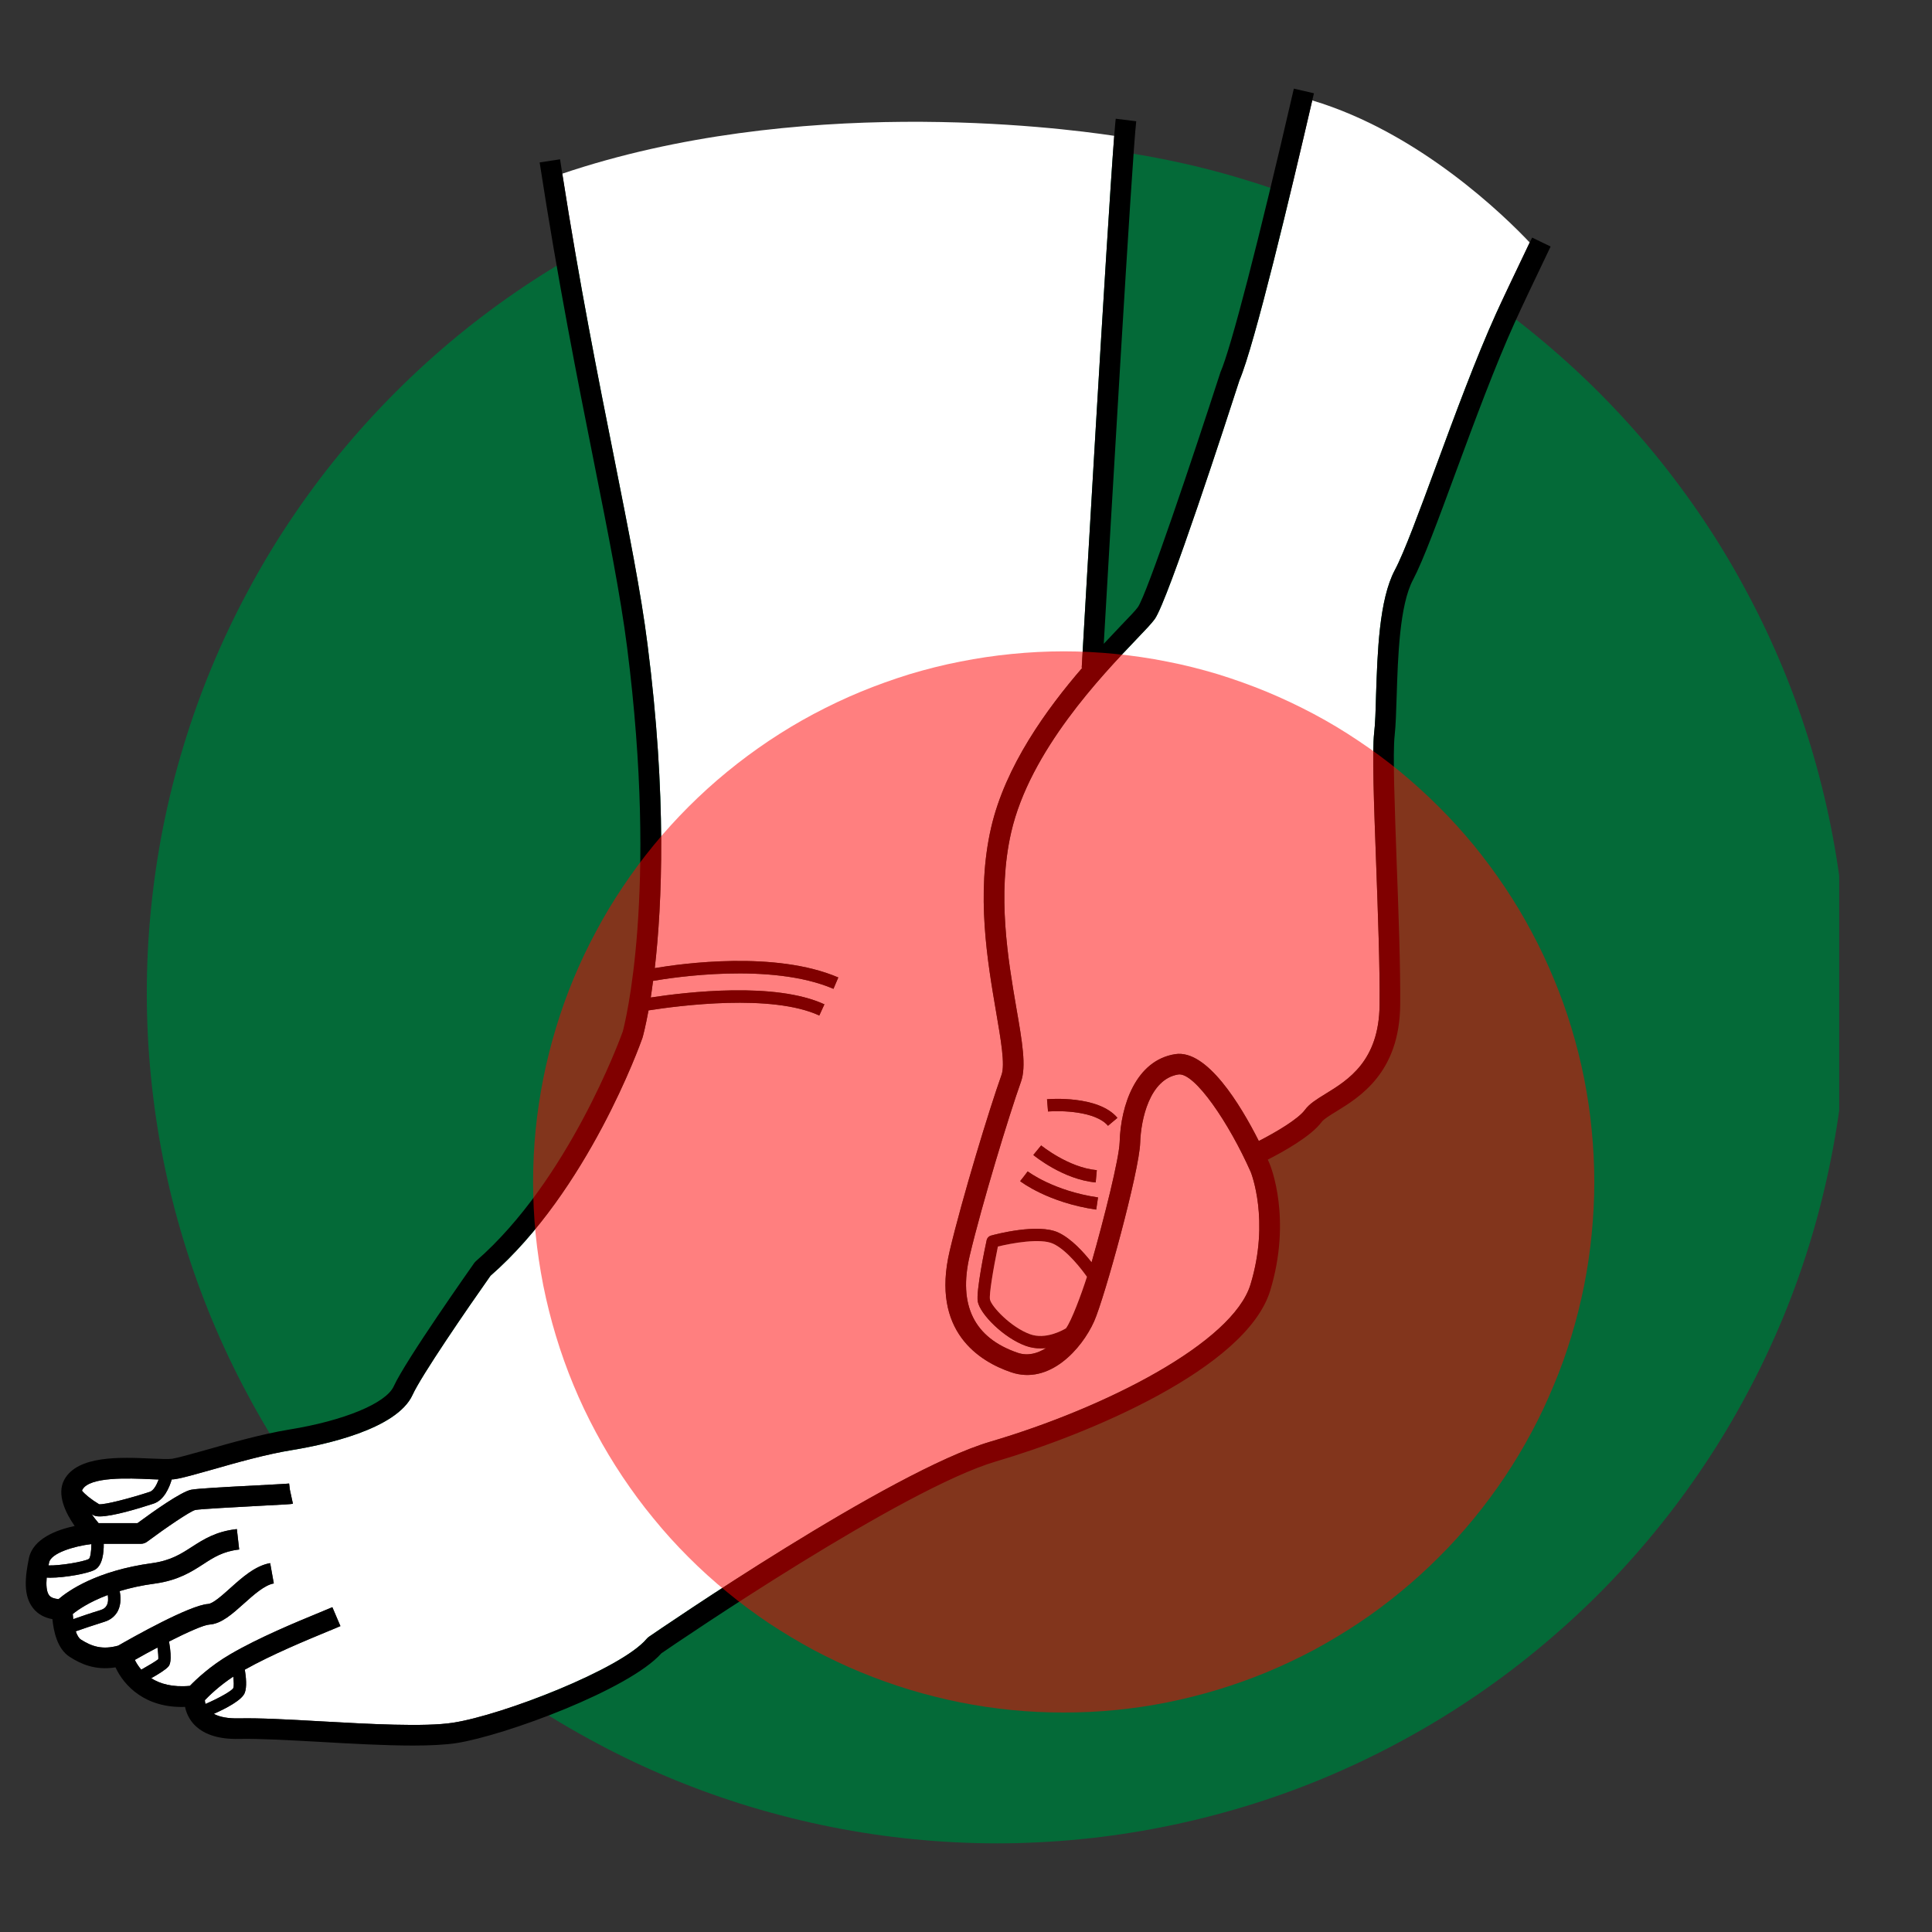
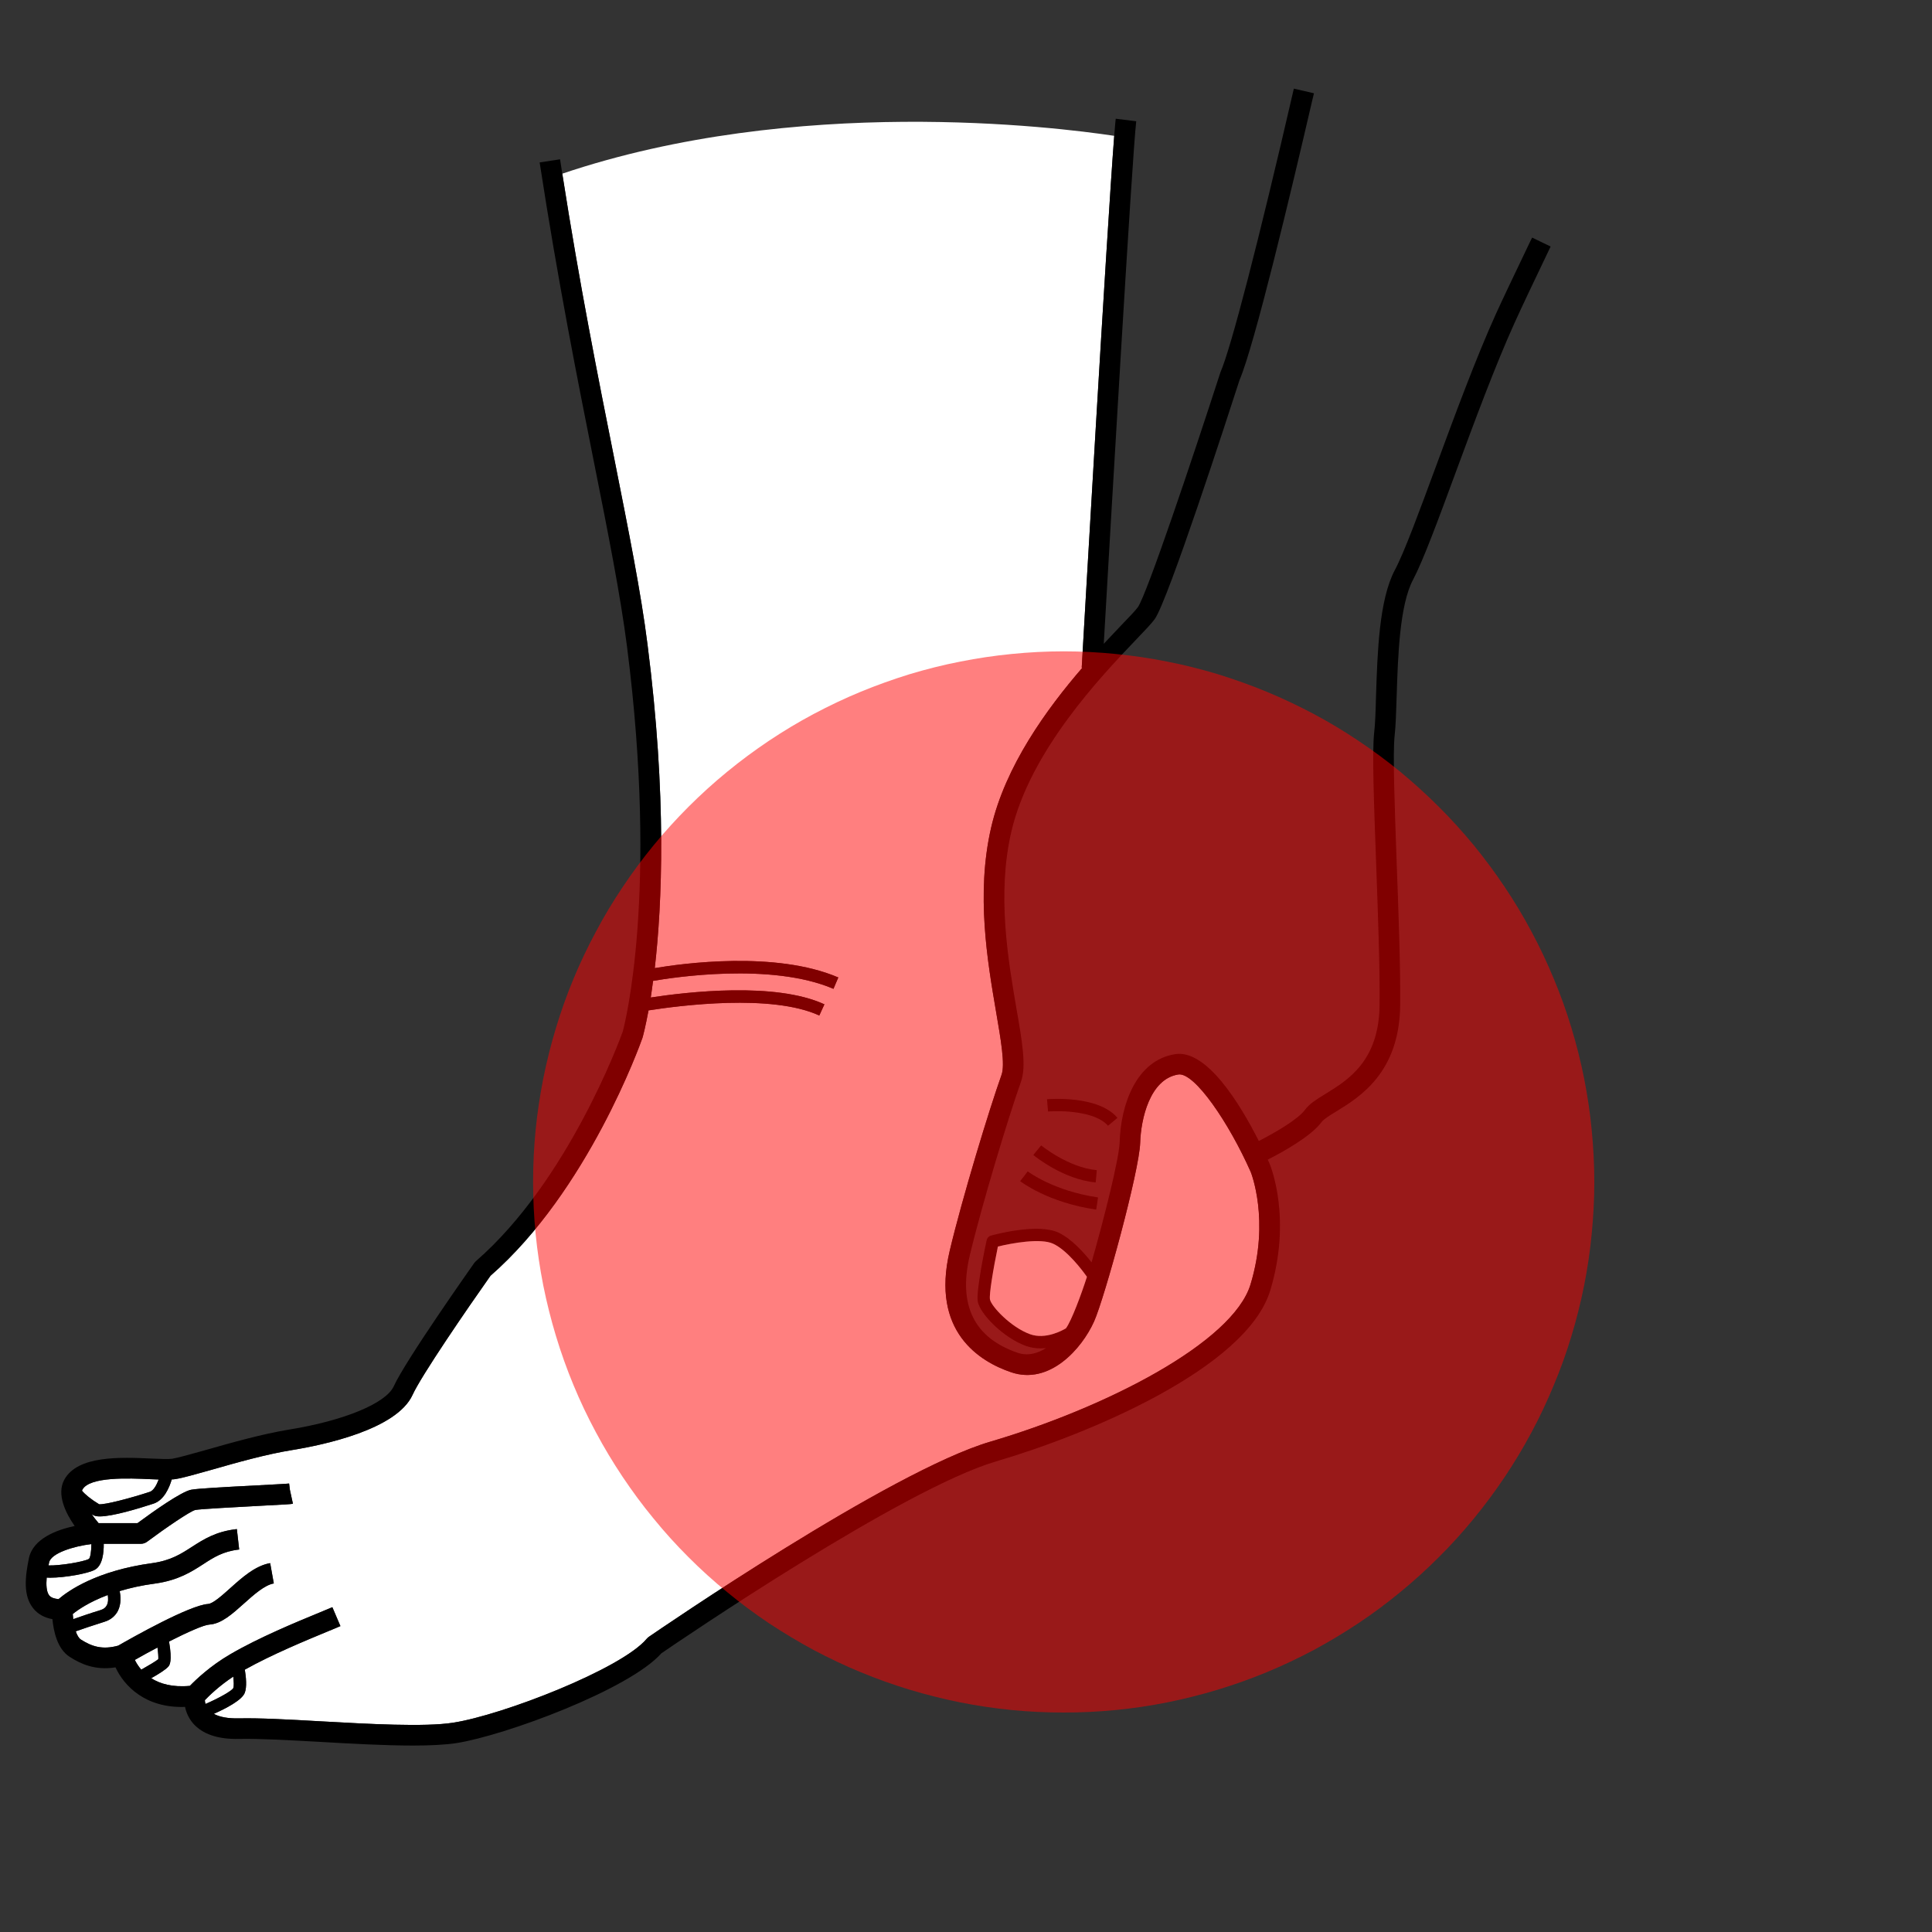
<svg xmlns="http://www.w3.org/2000/svg" version="1.0" preserveAspectRatio="xMidYMid meet" height="100" viewBox="0 0 75 75" zoomAndPan="magnify" width="100">
  <rect x="0" y="0" width="75" height="75" fill="#333333" stroke="none" />
  <defs>
    <filter id="eefd17a081" height="100%" width="100%" y="0%" x="0%">
      <feColorMatrix color-interpolation-filters="sRGB" values="0 0 0 0 1 0 0 0 0 1 0 0 0 0 1 0 0 0 1 0" />
    </filter>
    <clipPath id="868399207f">
-       <path clip-rule="nonzero" d="M 5 5 L 71.398 5 L 71.398 71.664 L 5 71.664 Z M 5 5" />
-     </clipPath>
+       </clipPath>
    <clipPath id="d0682ddf51">
-       <path clip-rule="nonzero" d="M 37 3.414 L 60 3.414 L 60 53 L 37 53 Z M 37 3.414" />
-     </clipPath>
+       </clipPath>
    <clipPath id="cc1d6eb916">
      <path clip-rule="nonzero" d="M 1 3.414 L 61 3.414 L 61 68 L 1 68 Z M 1 3.414" />
    </clipPath>
    <mask id="745b026082">
      <g filter="url(#eefd17a081)">
        <rect fill-opacity="0.5" height="90" y="-7.5" fill="#000000" width="90" x="-7.5" />
      </g>
    </mask>
    <clipPath id="2c0ab5e763">
      <path clip-rule="nonzero" d="M 0.398 0.199 L 42 0.199 L 42 41.719 L 0.398 41.719 Z M 0.398 0.199" />
    </clipPath>
    <clipPath id="59ad483180">
      <rect height="42" y="0" width="43" x="0" />
    </clipPath>
  </defs>
  <g clip-path="url(#868399207f)">
    <path fill-rule="nonzero" fill-opacity="1" d="M 71.715 38.551 C 71.715 39.633 71.66 40.711 71.555 41.785 C 71.449 42.863 71.289 43.93 71.078 44.988 C 70.867 46.051 70.605 47.098 70.293 48.133 C 69.98 49.168 69.617 50.184 69.203 51.184 C 68.789 52.18 68.328 53.156 67.816 54.109 C 67.309 55.062 66.754 55.988 66.152 56.887 C 65.551 57.789 64.906 58.656 64.223 59.488 C 63.535 60.324 62.812 61.125 62.047 61.891 C 61.281 62.656 60.48 63.379 59.645 64.066 C 58.812 64.75 57.945 65.395 57.043 65.996 C 56.145 66.598 55.219 67.152 54.266 67.66 C 53.312 68.172 52.336 68.633 51.34 69.047 C 50.34 69.461 49.324 69.824 48.289 70.137 C 47.254 70.449 46.207 70.711 45.145 70.922 C 44.086 71.133 43.02 71.293 41.941 71.398 C 40.867 71.504 39.789 71.559 38.707 71.559 C 37.625 71.559 36.547 71.504 35.473 71.398 C 34.395 71.293 33.328 71.133 32.266 70.922 C 31.207 70.711 30.16 70.449 29.125 70.137 C 28.09 69.824 27.074 69.461 26.074 69.047 C 25.078 68.633 24.102 68.172 23.148 67.66 C 22.195 67.152 21.266 66.598 20.367 65.996 C 19.469 65.395 18.602 64.75 17.766 64.066 C 16.93 63.379 16.133 62.656 15.367 61.891 C 14.602 61.125 13.879 60.324 13.191 59.488 C 12.504 58.656 11.863 57.789 11.262 56.887 C 10.66 55.988 10.105 55.062 9.598 54.109 C 9.086 53.156 8.625 52.18 8.211 51.184 C 7.797 50.184 7.434 49.168 7.121 48.133 C 6.805 47.098 6.543 46.051 6.332 44.988 C 6.121 43.93 5.965 42.863 5.859 41.785 C 5.75 40.711 5.699 39.633 5.699 38.551 C 5.699 37.469 5.75 36.391 5.859 35.316 C 5.965 34.238 6.121 33.172 6.332 32.109 C 6.543 31.051 6.805 30.004 7.121 28.969 C 7.434 27.934 7.797 26.918 8.211 25.918 C 8.625 24.922 9.086 23.945 9.598 22.992 C 10.105 22.039 10.66 21.109 11.262 20.211 C 11.863 19.312 12.504 18.445 13.191 17.609 C 13.879 16.773 14.602 15.977 15.367 15.211 C 16.133 14.445 16.93 13.723 17.766 13.035 C 18.602 12.348 19.469 11.707 20.367 11.105 C 21.266 10.504 22.195 9.949 23.148 9.441 C 24.102 8.93 25.078 8.469 26.074 8.055 C 27.074 7.641 28.09 7.277 29.125 6.965 C 30.16 6.648 31.207 6.387 32.266 6.176 C 33.328 5.965 34.395 5.809 35.473 5.703 C 36.547 5.594 37.625 5.543 38.707 5.543 C 39.789 5.543 40.867 5.594 41.941 5.703 C 43.02 5.809 44.086 5.965 45.145 6.176 C 46.207 6.387 47.254 6.648 48.289 6.965 C 49.324 7.277 50.34 7.641 51.34 8.055 C 52.336 8.469 53.312 8.93 54.266 9.441 C 55.219 9.949 56.145 10.504 57.043 11.105 C 57.945 11.707 58.812 12.348 59.645 13.035 C 60.48 13.723 61.281 14.445 62.047 15.211 C 62.812 15.977 63.535 16.773 64.223 17.609 C 64.906 18.445 65.551 19.312 66.152 20.211 C 66.754 21.109 67.309 22.039 67.816 22.992 C 68.328 23.945 68.789 24.922 69.203 25.918 C 69.617 26.918 69.98 27.934 70.293 28.969 C 70.605 30.004 70.867 31.051 71.078 32.109 C 71.289 33.172 71.449 34.238 71.555 35.316 C 71.66 36.391 71.715 37.469 71.715 38.551 Z M 71.715 38.551" fill="#046a38" />
  </g>
  <g clip-path="url(#d0682ddf51)">
    <path fill-rule="nonzero" fill-opacity="1" d="M 44.828 24.031 C 44.707 24.199 44.469 24.449 44.105 24.828 C 42.77 26.227 39.98 29.141 39.254 32.312 C 38.699 34.73 39.137 37.27 39.453 39.121 C 39.684 40.445 39.848 41.402 39.633 41.996 C 39.168 43.301 38.129 46.711 37.645 48.742 C 37.191 50.668 37.816 51.938 39.508 52.516 C 39.898 52.648 40.273 52.543 40.609 52.332 C 40.539 52.34 40.465 52.344 40.391 52.344 C 40.207 52.344 40.012 52.316 39.82 52.246 C 38.965 51.938 38.047 51.016 37.957 50.527 C 37.887 50.125 38.23 48.473 38.301 48.148 C 38.32 48.059 38.387 47.988 38.473 47.965 C 38.656 47.914 40.297 47.48 41.086 47.848 C 41.59 48.082 42.078 48.625 42.375 49.004 C 42.871 47.266 43.445 44.973 43.465 44.336 C 43.504 42.91 44.094 41.16 45.621 40.922 C 46.852 40.73 48.152 42.879 48.867 44.293 C 49.535 43.953 50.402 43.438 50.66 43.082 C 50.832 42.848 51.105 42.68 51.453 42.465 C 52.332 41.926 53.535 41.188 53.555 39.008 C 53.57 37.531 53.492 35.496 53.422 33.527 C 53.336 31.203 53.262 29.199 53.344 28.453 C 53.387 28.098 53.402 27.582 53.418 26.984 C 53.473 25.336 53.535 23.281 54.148 22.129 C 54.516 21.438 55.09 19.875 55.758 18.066 C 56.48 16.105 57.301 13.887 58.074 12.18 C 58.316 11.648 58.758 10.719 59.383 9.414 C 58.426 8.402 55.109 5.145 50.941 3.898 C 50.105 7.508 48.695 13.414 48.117 14.758 C 47.645 16.223 45.348 23.293 44.828 24.031 Z M 40.418 44.465 C 40.43 44.473 41.469 45.324 42.578 45.426 L 42.535 45.902 C 41.277 45.789 40.16 44.875 40.113 44.836 Z M 42.555 46.957 C 40.699 46.688 39.645 45.887 39.602 45.852 L 39.75 45.664 L 39.895 45.473 C 39.91 45.484 40.902 46.234 42.625 46.484 Z M 43.012 43.703 C 42.531 43.129 41.168 43.109 40.684 43.148 L 40.645 42.672 C 40.723 42.664 42.641 42.512 43.379 43.395 Z M 43.012 43.703" fill="#ffffff" />
  </g>
  <path fill-rule="nonzero" fill-opacity="1" d="M 7.977 66.148 C 8.508 65.918 8.988 65.645 9.055 65.535 C 9.086 65.461 9.078 65.285 9.055 65.086 C 8.516 65.441 8.121 65.824 7.953 66 C 7.953 66.039 7.961 66.09 7.977 66.148 Z M 7.977 66.148" fill="#ffffff" />
  <path fill-rule="nonzero" fill-opacity="1" d="M 25.137 25.023 C 25.891 30.922 25.703 35.102 25.418 37.582 C 26.457 37.406 30.102 36.898 32.543 37.945 L 32.355 38.387 C 29.934 37.348 26.094 37.949 25.352 38.078 C 25.324 38.312 25.289 38.527 25.262 38.723 C 26.641 38.512 30.094 38.105 32.004 38.988 L 31.805 39.422 C 29.957 38.57 26.383 39.035 25.176 39.223 C 25.055 39.871 24.961 40.223 24.945 40.273 C 24.941 40.281 24.941 40.289 24.938 40.297 C 24.852 40.539 22.824 46.219 19.039 49.527 C 18.129 50.816 16.359 53.395 16.016 54.148 C 15.402 55.496 12.547 56.094 11.352 56.289 C 10.348 56.449 9.16 56.785 8.207 57.059 C 7.582 57.234 7.09 57.375 6.809 57.418 C 6.766 57.426 6.719 57.43 6.668 57.43 C 6.57 57.762 6.363 58.238 5.961 58.371 C 5.352 58.57 4.367 58.867 3.871 58.867 C 3.766 58.867 3.68 58.852 3.629 58.82 C 3.605 58.809 3.582 58.793 3.559 58.781 C 3.641 58.898 3.734 59.02 3.828 59.129 L 5.336 59.129 C 5.992 58.645 7.035 57.91 7.418 57.832 C 7.66 57.785 8.652 57.73 10.023 57.66 C 10.57 57.629 11.137 57.602 11.223 57.59 L 11.254 57.836 L 11.371 58.375 C 11.297 58.391 11.141 58.402 10.066 58.457 C 9.211 58.504 7.777 58.578 7.578 58.617 C 7.367 58.676 6.441 59.305 5.707 59.852 C 5.637 59.902 5.555 59.93 5.469 59.93 L 4.027 59.93 C 4.031 60.277 3.98 60.762 3.695 60.93 C 3.441 61.082 2.52 61.246 1.949 61.246 C 1.902 61.246 1.855 61.242 1.812 61.242 C 1.789 61.512 1.797 61.793 1.914 61.938 C 1.984 62.02 2.105 62.062 2.273 62.078 C 2.641 61.762 3.746 60.973 5.914 60.68 C 6.633 60.582 7.031 60.32 7.453 60.047 C 7.91 59.754 8.383 59.449 9.195 59.359 L 9.285 60.152 C 8.66 60.223 8.301 60.453 7.887 60.723 C 7.434 61.016 6.918 61.348 6.023 61.473 C 5.492 61.543 5.035 61.648 4.645 61.766 C 4.688 61.969 4.707 62.262 4.582 62.523 C 4.48 62.73 4.297 62.883 4.055 62.957 C 3.59 63.102 3.172 63.246 2.941 63.328 C 2.992 63.477 3.059 63.594 3.137 63.645 C 3.559 63.914 3.969 64.055 4.59 63.883 C 5.141 63.566 7.363 62.312 8.078 62.266 C 8.27 62.254 8.637 61.922 8.934 61.656 C 9.391 61.246 9.906 60.781 10.488 60.68 L 10.629 61.469 C 10.27 61.531 9.844 61.914 9.469 62.25 C 9.02 62.652 8.598 63.035 8.129 63.066 C 7.914 63.078 7.297 63.352 6.562 63.723 C 6.695 64.496 6.582 64.637 6.539 64.691 C 6.449 64.805 6.148 64.992 5.871 65.148 C 6.207 65.363 6.688 65.508 7.371 65.445 C 7.602 65.207 8.164 64.668 8.938 64.219 C 10.047 63.57 11.523 62.961 12.406 62.598 C 12.602 62.516 12.77 62.445 12.902 62.391 L 13.215 63.125 C 13.082 63.184 12.91 63.254 12.711 63.336 C 11.891 63.676 10.547 64.23 9.504 64.816 C 9.551 65.098 9.59 65.492 9.5 65.719 C 9.391 65.996 8.793 66.312 8.301 66.531 C 8.523 66.656 8.855 66.715 9.277 66.707 C 10.047 66.688 11.203 66.75 12.426 66.82 C 14.328 66.926 16.484 67.047 17.59 66.875 C 19.512 66.578 24.121 64.789 25.102 63.621 C 25.125 63.594 25.152 63.57 25.18 63.547 C 25.562 63.285 34.566 57.105 38.445 55.965 C 42.941 54.641 47.852 52.121 48.543 49.867 C 49.305 47.367 48.562 45.52 48.555 45.5 C 47.711 43.594 46.371 41.617 45.742 41.711 C 44.629 41.887 44.289 43.457 44.262 44.359 C 44.23 45.461 42.883 50.375 42.473 51.297 C 41.992 52.371 40.734 53.777 39.25 53.27 C 38.039 52.859 36.125 51.699 36.867 48.559 C 37.355 46.5 38.406 43.051 38.879 41.727 C 39.023 41.328 38.855 40.371 38.664 39.258 C 38.336 37.336 37.883 34.707 38.473 32.137 C 39.023 29.738 40.633 27.523 42.016 25.922 L 41.992 25.918 C 42.035 25.172 42.965 8.98 43.254 5.273 C 40.949 4.926 30.902 3.68 21.828 6.742 C 22.504 11.07 23.215 14.637 23.844 17.793 C 24.398 20.586 24.883 23 25.137 25.023 Z M 25.137 25.023" fill="#ffffff" />
  <path fill-rule="nonzero" fill-opacity="1" d="M 1.906 60.656 C 1.898 60.688 1.891 60.727 1.883 60.77 C 2.309 60.785 3.258 60.629 3.453 60.516 C 3.508 60.465 3.547 60.215 3.547 59.941 C 2.863 60.023 1.98 60.293 1.906 60.656 Z M 1.906 60.656" fill="#ffffff" />
  <path fill-rule="nonzero" fill-opacity="1" d="M 5.484 64.816 C 5.762 64.66 6.051 64.488 6.145 64.41 C 6.152 64.332 6.141 64.16 6.113 63.957 C 5.82 64.109 5.523 64.273 5.234 64.438 C 5.289 64.551 5.371 64.684 5.484 64.816 Z M 5.484 64.816" fill="#ffffff" />
  <path fill-rule="nonzero" fill-opacity="1" d="M 5.84 57.422 C 5.016 57.383 3.477 57.316 3.199 57.828 C 3.191 57.84 3.188 57.855 3.184 57.871 C 3.305 58.016 3.535 58.207 3.848 58.395 C 4.066 58.418 5.051 58.164 5.812 57.914 C 5.961 57.867 6.078 57.652 6.16 57.434 C 6.059 57.43 5.953 57.426 5.84 57.422 Z M 5.84 57.422" fill="#ffffff" />
  <path fill-rule="nonzero" fill-opacity="1" d="M 2.844 62.855 C 3.086 62.77 3.48 62.633 3.914 62.5 C 4.031 62.461 4.105 62.402 4.148 62.312 C 4.207 62.199 4.203 62.047 4.184 61.918 C 3.445 62.195 3.012 62.504 2.824 62.656 C 2.828 62.723 2.836 62.789 2.844 62.855 Z M 2.844 62.855" fill="#ffffff" />
  <g clip-path="url(#cc1d6eb916)">
    <path fill-rule="nonzero" fill-opacity="1" d="M 25.676 64.18 C 26.359 63.711 35.043 57.797 38.672 56.73 C 42.188 55.699 48.379 53.137 49.309 50.102 C 50.156 47.312 49.328 45.277 49.289 45.184 C 49.27 45.133 49.242 45.078 49.215 45.016 C 49.801 44.719 50.902 44.109 51.309 43.551 C 51.387 43.445 51.633 43.293 51.871 43.148 C 52.793 42.582 54.328 41.637 54.355 39.016 C 54.367 37.52 54.293 35.477 54.219 33.496 C 54.141 31.301 54.062 29.23 54.141 28.543 C 54.184 28.156 54.199 27.625 54.219 27.008 C 54.266 25.523 54.328 23.492 54.855 22.504 C 55.246 21.762 55.832 20.18 56.508 18.344 C 57.227 16.398 58.043 14.191 58.805 12.512 C 59.055 11.961 59.523 10.969 60.195 9.57 L 59.477 9.223 C 59.445 9.289 59.414 9.352 59.383 9.414 C 58.758 10.719 58.316 11.648 58.074 12.18 C 57.301 13.887 56.48 16.109 55.758 18.066 C 55.09 19.875 54.516 21.438 54.148 22.129 C 53.535 23.281 53.473 25.336 53.418 26.984 C 53.402 27.582 53.387 28.098 53.344 28.453 C 53.262 29.199 53.336 31.203 53.422 33.527 C 53.492 35.496 53.57 37.531 53.555 39.008 C 53.535 41.188 52.332 41.926 51.453 42.465 C 51.105 42.68 50.832 42.848 50.66 43.082 C 50.402 43.438 49.535 43.953 48.867 44.293 C 48.152 42.879 46.852 40.73 45.621 40.922 C 44.094 41.16 43.504 42.91 43.465 44.336 C 43.445 44.973 42.871 47.266 42.375 49.004 C 42.078 48.625 41.59 48.082 41.086 47.848 C 40.297 47.48 38.656 47.914 38.473 47.965 C 38.387 47.988 38.32 48.059 38.301 48.148 C 38.23 48.473 37.887 50.125 37.957 50.527 C 38.047 51.016 38.965 51.938 39.82 52.246 C 40.012 52.316 40.207 52.344 40.391 52.344 C 40.465 52.344 40.539 52.34 40.609 52.332 C 40.273 52.543 39.898 52.648 39.508 52.516 C 37.816 51.938 37.191 50.668 37.645 48.742 C 38.129 46.711 39.168 43.301 39.633 41.996 C 39.848 41.402 39.684 40.445 39.453 39.121 C 39.137 37.27 38.699 34.73 39.254 32.312 C 39.98 29.141 42.77 26.227 44.105 24.828 C 44.469 24.449 44.707 24.199 44.828 24.031 C 45.348 23.293 47.645 16.223 48.117 14.758 C 48.695 13.414 50.105 7.508 50.941 3.898 C 50.965 3.805 50.984 3.711 51.008 3.621 L 50.227 3.441 C 48.848 9.418 47.781 13.535 47.375 14.457 C 47.371 14.469 47.367 14.48 47.363 14.496 C 46.312 17.742 44.523 23.074 44.172 23.57 C 44.09 23.688 43.828 23.961 43.527 24.273 C 43.328 24.484 43.098 24.723 42.848 24.992 C 43.078 20.996 43.953 5.949 44.109 4.707 L 43.312 4.609 C 43.301 4.723 43.277 4.953 43.254 5.273 C 42.965 8.98 42.035 25.172 41.992 25.918 L 42.016 25.922 C 40.633 27.523 39.023 29.738 38.473 32.137 C 37.883 34.707 38.336 37.336 38.664 39.258 C 38.855 40.371 39.023 41.328 38.879 41.727 C 38.406 43.051 37.355 46.5 36.867 48.559 C 36.125 51.699 38.039 52.859 39.25 53.27 C 40.734 53.777 41.992 52.371 42.473 51.297 C 42.883 50.375 44.23 45.461 44.262 44.359 C 44.289 43.457 44.629 41.887 45.742 41.711 C 46.371 41.617 47.711 43.594 48.555 45.5 C 48.562 45.52 49.305 47.367 48.543 49.867 C 47.852 52.121 42.941 54.641 38.445 55.965 C 34.566 57.105 25.562 63.285 25.18 63.547 C 25.152 63.57 25.125 63.594 25.102 63.621 C 24.121 64.789 19.512 66.578 17.59 66.875 C 16.484 67.047 14.328 66.926 12.426 66.82 C 11.203 66.75 10.047 66.688 9.277 66.707 C 8.855 66.715 8.523 66.656 8.301 66.531 C 8.793 66.312 9.391 65.996 9.5 65.719 C 9.59 65.492 9.551 65.098 9.504 64.816 C 10.547 64.23 11.891 63.676 12.711 63.336 C 12.91 63.254 13.082 63.184 13.215 63.125 L 12.902 62.391 C 12.77 62.445 12.602 62.516 12.406 62.598 C 11.523 62.961 10.047 63.57 8.938 64.219 C 8.164 64.668 7.602 65.207 7.371 65.445 C 6.688 65.508 6.207 65.363 5.871 65.148 C 6.148 64.992 6.449 64.805 6.539 64.691 C 6.582 64.637 6.695 64.496 6.562 63.723 C 7.297 63.352 7.914 63.078 8.129 63.066 C 8.598 63.035 9.02 62.652 9.469 62.25 C 9.844 61.914 10.27 61.531 10.629 61.469 L 10.488 60.68 C 9.906 60.781 9.391 61.246 8.934 61.656 C 8.637 61.922 8.27 62.254 8.078 62.266 C 7.363 62.312 5.141 63.566 4.59 63.883 C 3.969 64.055 3.559 63.914 3.137 63.645 C 3.059 63.594 2.992 63.477 2.941 63.328 C 3.172 63.246 3.59 63.102 4.055 62.957 C 4.297 62.883 4.48 62.73 4.582 62.523 C 4.707 62.262 4.688 61.969 4.645 61.766 C 5.035 61.648 5.492 61.543 6.023 61.473 C 6.918 61.348 7.434 61.016 7.887 60.723 C 8.301 60.453 8.66 60.223 9.285 60.152 L 9.195 59.359 C 8.383 59.449 7.91 59.754 7.453 60.047 C 7.031 60.32 6.633 60.578 5.914 60.68 C 3.746 60.973 2.641 61.762 2.273 62.078 C 2.105 62.062 1.984 62.02 1.914 61.938 C 1.797 61.793 1.789 61.512 1.812 61.242 C 1.855 61.242 1.902 61.246 1.949 61.246 C 2.52 61.246 3.441 61.082 3.695 60.93 C 3.98 60.762 4.031 60.277 4.027 59.93 L 5.469 59.93 C 5.555 59.93 5.637 59.902 5.707 59.852 C 6.441 59.305 7.367 58.676 7.578 58.617 C 7.777 58.578 9.211 58.504 10.066 58.457 C 11.141 58.402 11.297 58.391 11.371 58.375 L 11.254 57.836 L 11.223 57.59 C 11.137 57.602 10.57 57.629 10.023 57.66 C 8.652 57.73 7.66 57.785 7.418 57.832 C 7.035 57.91 5.992 58.645 5.336 59.129 L 3.828 59.129 C 3.734 59.02 3.641 58.898 3.559 58.781 C 3.582 58.793 3.605 58.809 3.629 58.82 C 3.68 58.852 3.766 58.867 3.871 58.867 C 4.367 58.867 5.352 58.57 5.961 58.371 C 6.363 58.238 6.57 57.762 6.668 57.43 C 6.719 57.43 6.766 57.426 6.809 57.418 C 7.09 57.375 7.582 57.234 8.207 57.059 C 9.16 56.785 10.348 56.449 11.352 56.289 C 12.547 56.094 15.402 55.496 16.016 54.148 C 16.359 53.395 18.129 50.816 19.039 49.527 C 22.824 46.219 24.852 40.539 24.938 40.297 C 24.941 40.289 24.941 40.281 24.945 40.273 C 24.961 40.223 25.055 39.871 25.176 39.223 C 26.383 39.035 29.957 38.57 31.805 39.422 L 32.004 38.988 C 30.094 38.105 26.641 38.512 25.262 38.723 C 25.289 38.527 25.324 38.312 25.352 38.078 C 26.094 37.949 29.934 37.348 32.355 38.387 L 32.543 37.945 C 30.102 36.898 26.457 37.406 25.418 37.582 C 25.703 35.102 25.891 30.922 25.137 25.023 C 24.883 23 24.398 20.586 23.844 17.793 C 23.215 14.637 22.504 11.07 21.828 6.742 C 21.801 6.555 21.77 6.371 21.742 6.184 L 20.949 6.305 C 21.656 10.906 22.434 14.812 23.059 17.949 C 23.613 20.73 24.09 23.129 24.344 25.125 C 25.562 34.688 24.25 39.773 24.176 40.043 C 24.07 40.344 22.043 45.859 18.48 48.953 C 18.453 48.977 18.434 49 18.414 49.023 C 18.305 49.18 15.75 52.797 15.285 53.816 C 14.984 54.477 13.352 55.152 11.223 55.496 C 10.172 55.668 8.961 56.012 7.988 56.289 C 7.414 56.449 6.918 56.59 6.684 56.629 C 6.543 56.648 6.219 56.637 5.875 56.621 C 4.668 56.566 3.016 56.496 2.496 57.441 C 2.188 58.008 2.547 58.734 2.898 59.238 C 2.207 59.387 1.277 59.727 1.121 60.496 C 0.973 61.219 0.891 61.957 1.301 62.449 C 1.48 62.664 1.727 62.801 2.035 62.855 C 2.078 63.309 2.219 64.012 2.707 64.32 C 3.121 64.586 3.684 64.855 4.484 64.727 C 4.809 65.43 5.629 66.316 7.184 66.262 C 7.223 66.457 7.312 66.684 7.492 66.898 C 7.859 67.32 8.465 67.527 9.297 67.504 C 10.035 67.488 11.172 67.551 12.379 67.617 C 13.602 67.688 14.926 67.762 16.035 67.762 C 16.691 67.762 17.27 67.734 17.711 67.668 C 19.598 67.375 24.426 65.59 25.676 64.18 Z M 38.738 48.391 C 39.277 48.258 40.395 48.055 40.883 48.281 C 41.43 48.535 42.008 49.301 42.195 49.566 C 41.977 50.242 41.594 51.277 41.379 51.566 C 41.238 51.648 40.586 52.012 39.984 51.793 C 39.246 51.527 38.48 50.715 38.43 50.441 C 38.395 50.246 38.555 49.273 38.738 48.391 Z M 9.055 65.086 C 9.078 65.285 9.086 65.461 9.055 65.535 C 8.988 65.645 8.508 65.918 7.977 66.148 C 7.961 66.09 7.953 66.039 7.953 66 C 8.121 65.824 8.516 65.441 9.055 65.086 Z M 6.145 64.41 C 6.051 64.488 5.762 64.66 5.484 64.816 C 5.371 64.684 5.289 64.551 5.234 64.438 C 5.523 64.273 5.82 64.109 6.113 63.957 C 6.141 64.16 6.152 64.332 6.145 64.41 Z M 4.148 62.312 C 4.105 62.402 4.031 62.461 3.914 62.5 C 3.48 62.633 3.086 62.77 2.844 62.855 C 2.836 62.789 2.828 62.723 2.824 62.656 C 3.012 62.504 3.445 62.195 4.184 61.918 C 4.203 62.047 4.207 62.199 4.148 62.312 Z M 3.453 60.516 C 3.258 60.629 2.309 60.785 1.883 60.77 C 1.891 60.727 1.898 60.688 1.906 60.656 C 1.98 60.293 2.863 60.023 3.547 59.941 C 3.547 60.215 3.508 60.465 3.453 60.516 Z M 5.812 57.914 C 5.051 58.164 4.066 58.418 3.848 58.395 C 3.535 58.207 3.305 58.016 3.184 57.871 C 3.188 57.855 3.191 57.84 3.199 57.828 C 3.477 57.316 5.016 57.383 5.84 57.422 C 5.953 57.426 6.059 57.43 6.16 57.434 C 6.078 57.652 5.961 57.867 5.812 57.914 Z M 5.812 57.914" fill="#000000" />
  </g>
  <path fill-rule="nonzero" fill-opacity="1" d="M 39.984 51.793 C 40.586 52.012 41.238 51.648 41.379 51.566 C 41.594 51.277 41.977 50.246 42.195 49.566 C 42.008 49.301 41.43 48.535 40.883 48.281 C 40.395 48.055 39.277 48.258 38.738 48.391 C 38.555 49.273 38.395 50.246 38.43 50.441 C 38.48 50.715 39.246 51.527 39.984 51.793 Z M 39.984 51.793" fill="#ffffff" />
  <path fill-rule="nonzero" fill-opacity="1" d="M 39.895 45.473 L 39.75 45.664 L 39.602 45.852 C 39.645 45.887 40.699 46.688 42.555 46.957 L 42.625 46.484 C 40.902 46.234 39.91 45.484 39.895 45.473 Z M 39.895 45.473" fill="#000000" />
  <path fill-rule="nonzero" fill-opacity="1" d="M 42.578 45.426 C 41.469 45.324 40.43 44.473 40.418 44.465 L 40.113 44.836 C 40.16 44.875 41.277 45.789 42.535 45.902 Z M 42.578 45.426" fill="#000000" />
  <path fill-rule="nonzero" fill-opacity="1" d="M 40.645 42.672 L 40.684 43.148 C 41.168 43.109 42.531 43.129 43.012 43.703 L 43.379 43.395 C 42.641 42.512 40.723 42.664 40.645 42.672 Z M 40.645 42.672" fill="#000000" />
  <g mask="url(#745b026082)">
    <g transform="matrix(1, 0, 0, 1, 20, 25)">
      <g clip-path="url(#59ad483180)">
        <g clip-path="url(#2c0ab5e763)">
          <path fill-rule="nonzero" fill-opacity="1" d="M 41.891 20.883 C 41.891 21.559 41.855 22.23 41.789 22.902 C 41.727 23.574 41.625 24.242 41.496 24.902 C 41.363 25.562 41.199 26.219 41.004 26.863 C 40.809 27.508 40.582 28.145 40.32 28.766 C 40.062 29.391 39.777 30 39.457 30.594 C 39.141 31.188 38.793 31.766 38.418 32.328 C 38.043 32.887 37.641 33.43 37.215 33.949 C 36.785 34.473 36.336 34.973 35.855 35.449 C 35.379 35.926 34.879 36.379 34.359 36.805 C 33.84 37.234 33.297 37.637 32.734 38.012 C 32.176 38.383 31.598 38.73 31.004 39.051 C 30.406 39.367 29.797 39.656 29.176 39.914 C 28.551 40.172 27.918 40.398 27.273 40.594 C 26.625 40.789 25.973 40.953 25.312 41.086 C 24.648 41.219 23.984 41.316 23.312 41.383 C 22.641 41.449 21.969 41.48 21.293 41.48 C 20.617 41.48 19.945 41.449 19.273 41.383 C 18.602 41.316 17.938 41.219 17.273 41.086 C 16.613 40.953 15.961 40.789 15.312 40.594 C 14.668 40.398 14.035 40.172 13.41 39.914 C 12.785 39.656 12.18 39.367 11.582 39.051 C 10.988 38.73 10.41 38.383 9.848 38.012 C 9.289 37.637 8.746 37.234 8.227 36.805 C 7.703 36.379 7.203 35.926 6.727 35.449 C 6.25 34.973 5.797 34.473 5.371 33.949 C 4.941 33.43 4.543 32.887 4.168 32.328 C 3.793 31.766 3.445 31.188 3.129 30.594 C 2.809 30 2.52 29.391 2.262 28.766 C 2.004 28.145 1.777 27.508 1.582 26.863 C 1.387 26.219 1.223 25.562 1.09 24.902 C 0.961 24.242 0.859 23.574 0.793 22.902 C 0.727 22.23 0.695 21.559 0.695 20.883 C 0.695 20.211 0.727 19.535 0.793 18.863 C 0.859 18.195 0.961 17.527 1.09 16.867 C 1.223 16.203 1.387 15.551 1.582 14.906 C 1.777 14.258 2.004 13.625 2.262 13 C 2.52 12.379 2.809 11.77 3.129 11.176 C 3.445 10.578 3.793 10 4.168 9.441 C 4.543 8.879 4.941 8.34 5.371 7.816 C 5.797 7.297 6.25 6.797 6.727 6.32 C 7.203 5.844 7.703 5.391 8.227 4.961 C 8.746 4.535 9.289 4.133 9.848 3.758 C 10.41 3.383 10.988 3.035 11.582 2.719 C 12.18 2.402 12.785 2.113 13.41 1.855 C 14.035 1.598 14.668 1.371 15.312 1.172 C 15.961 0.977 16.613 0.812 17.273 0.684 C 17.938 0.551 18.602 0.453 19.273 0.387 C 19.945 0.32 20.617 0.285 21.293 0.285 C 21.969 0.285 22.641 0.32 23.312 0.387 C 23.984 0.453 24.648 0.551 25.312 0.684 C 25.973 0.812 26.625 0.977 27.273 1.172 C 27.918 1.371 28.551 1.598 29.176 1.855 C 29.797 2.113 30.406 2.402 31.004 2.719 C 31.598 3.035 32.176 3.383 32.734 3.758 C 33.297 4.133 33.84 4.535 34.359 4.961 C 34.879 5.391 35.379 5.844 35.855 6.32 C 36.336 6.797 36.785 7.297 37.215 7.816 C 37.641 8.34 38.043 8.879 38.418 9.441 C 38.793 10 39.141 10.578 39.457 11.176 C 39.777 11.77 40.062 12.379 40.32 13 C 40.582 13.625 40.809 14.258 41.004 14.906 C 41.199 15.551 41.363 16.203 41.496 16.867 C 41.625 17.527 41.727 18.195 41.789 18.863 C 41.855 19.535 41.891 20.211 41.891 20.883 Z M 41.891 20.883" fill="#ff0000" />
        </g>
      </g>
    </g>
  </g>
</svg>